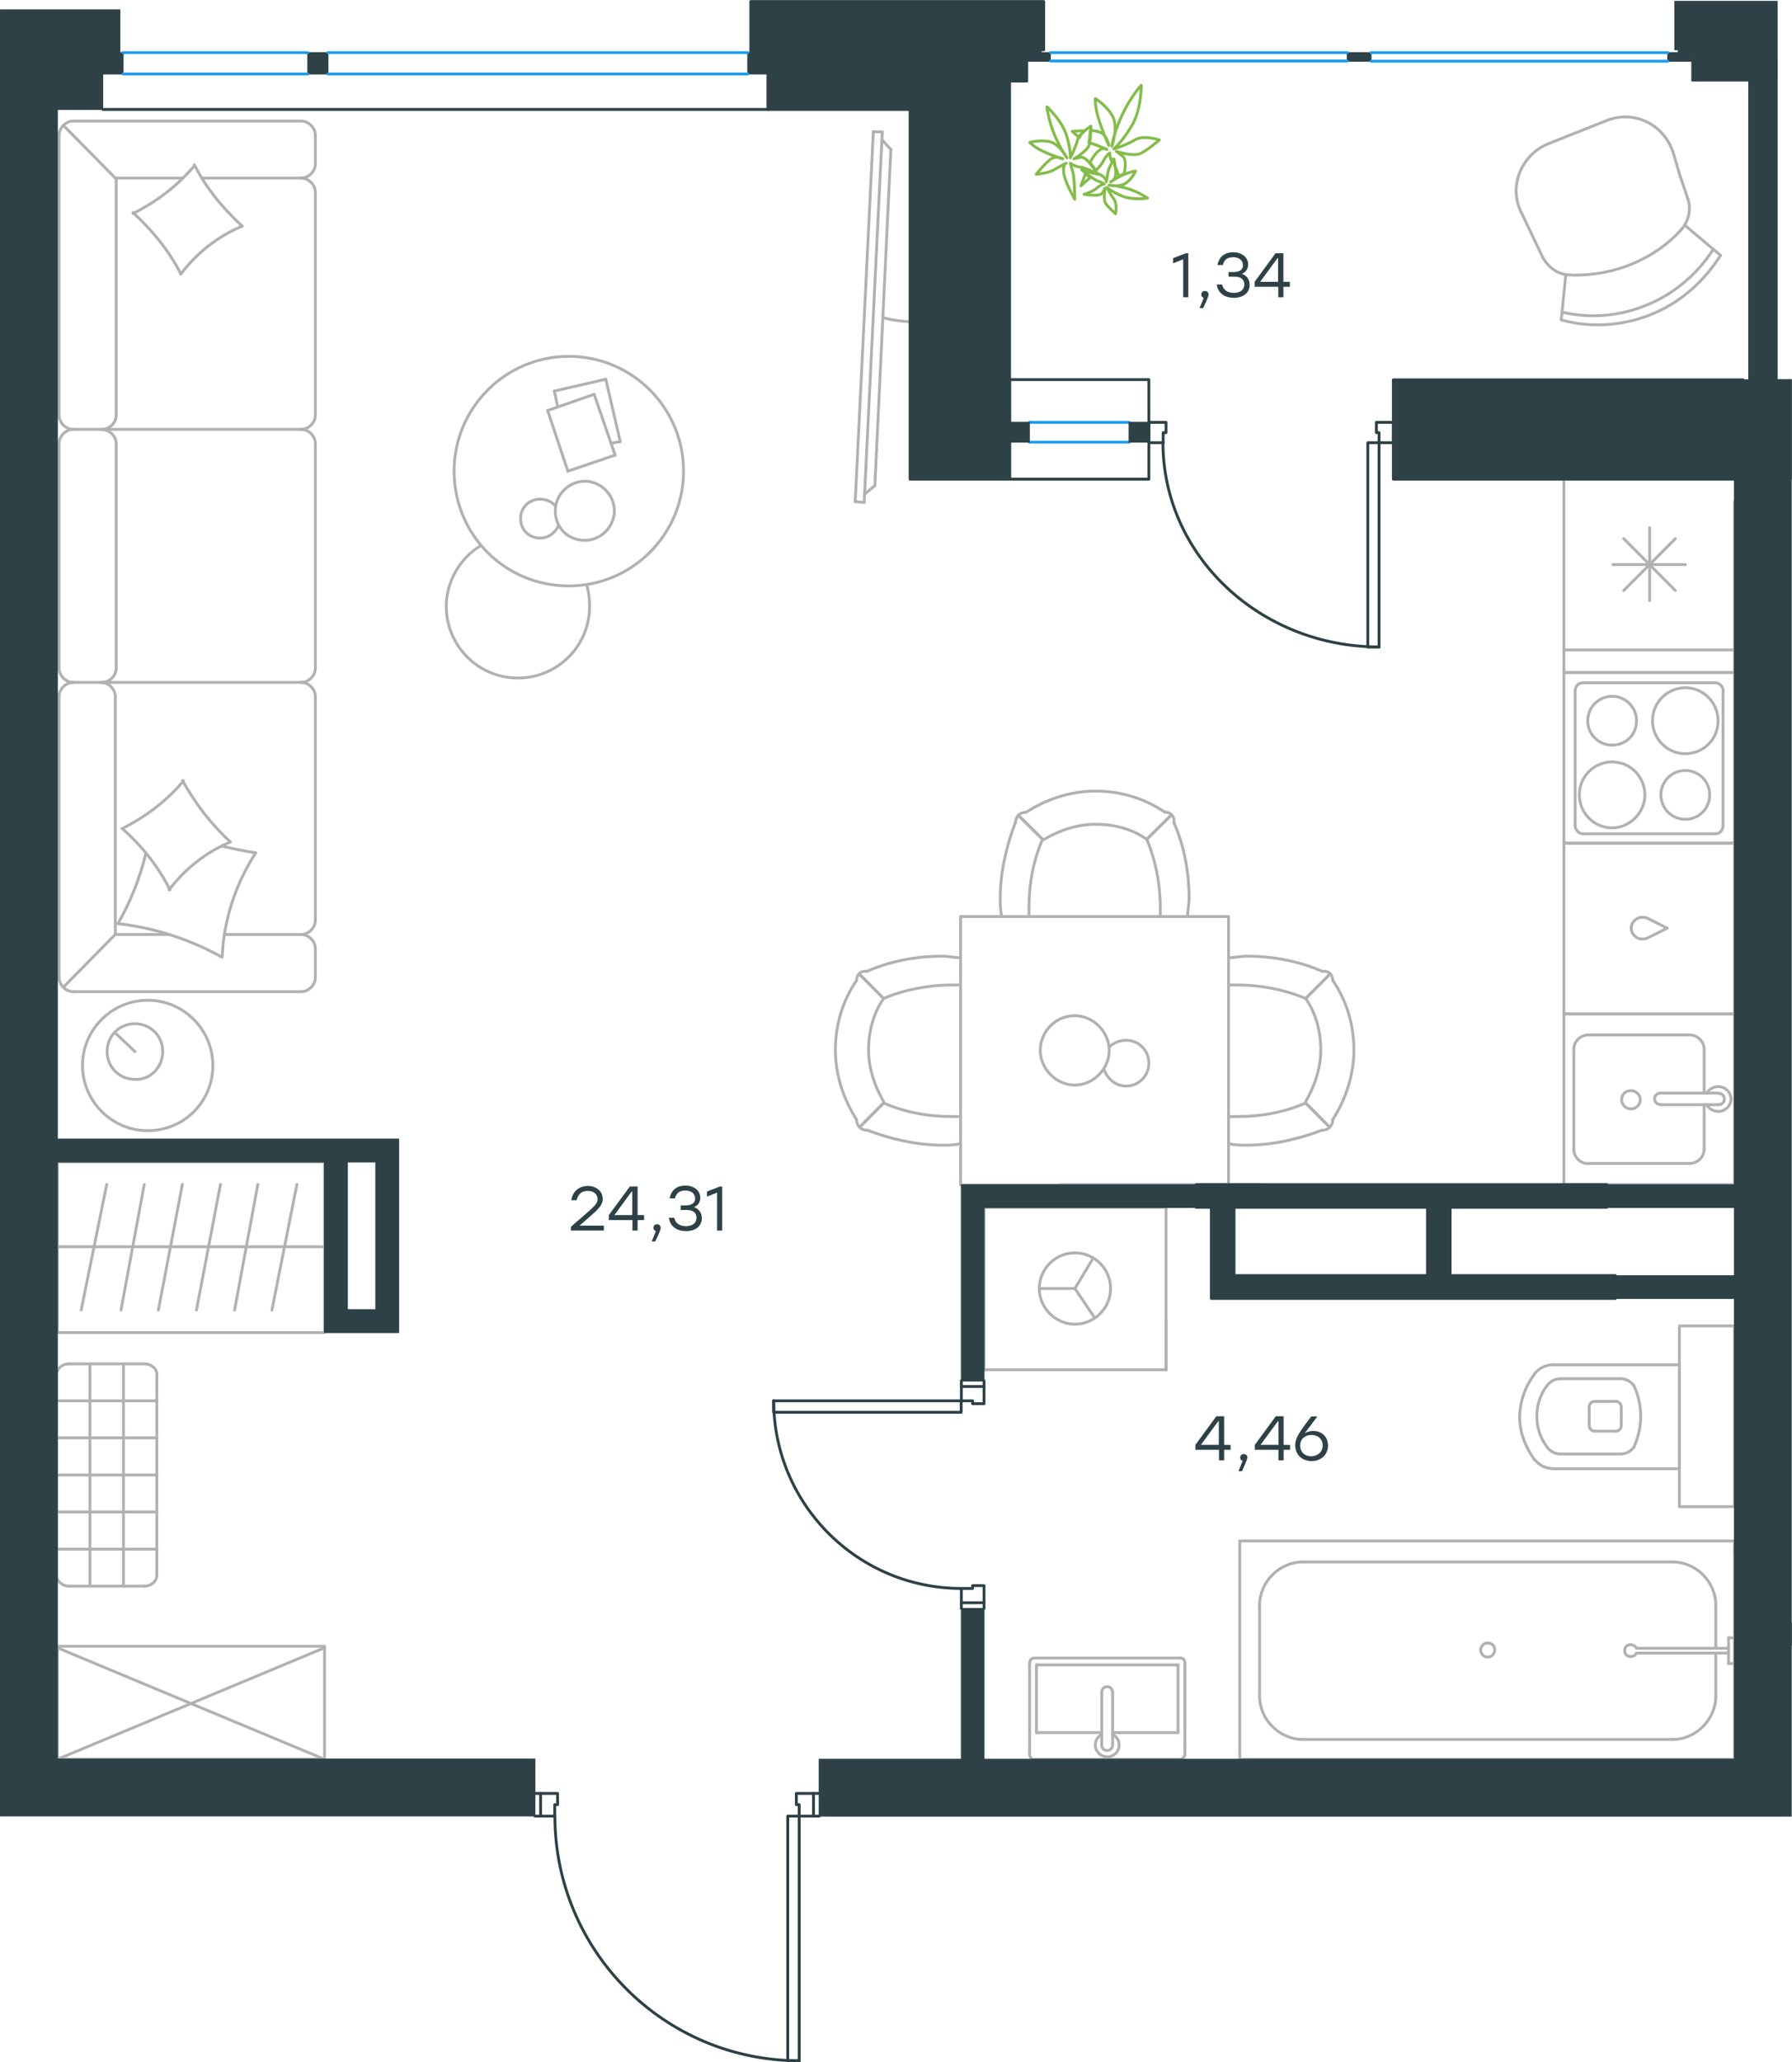
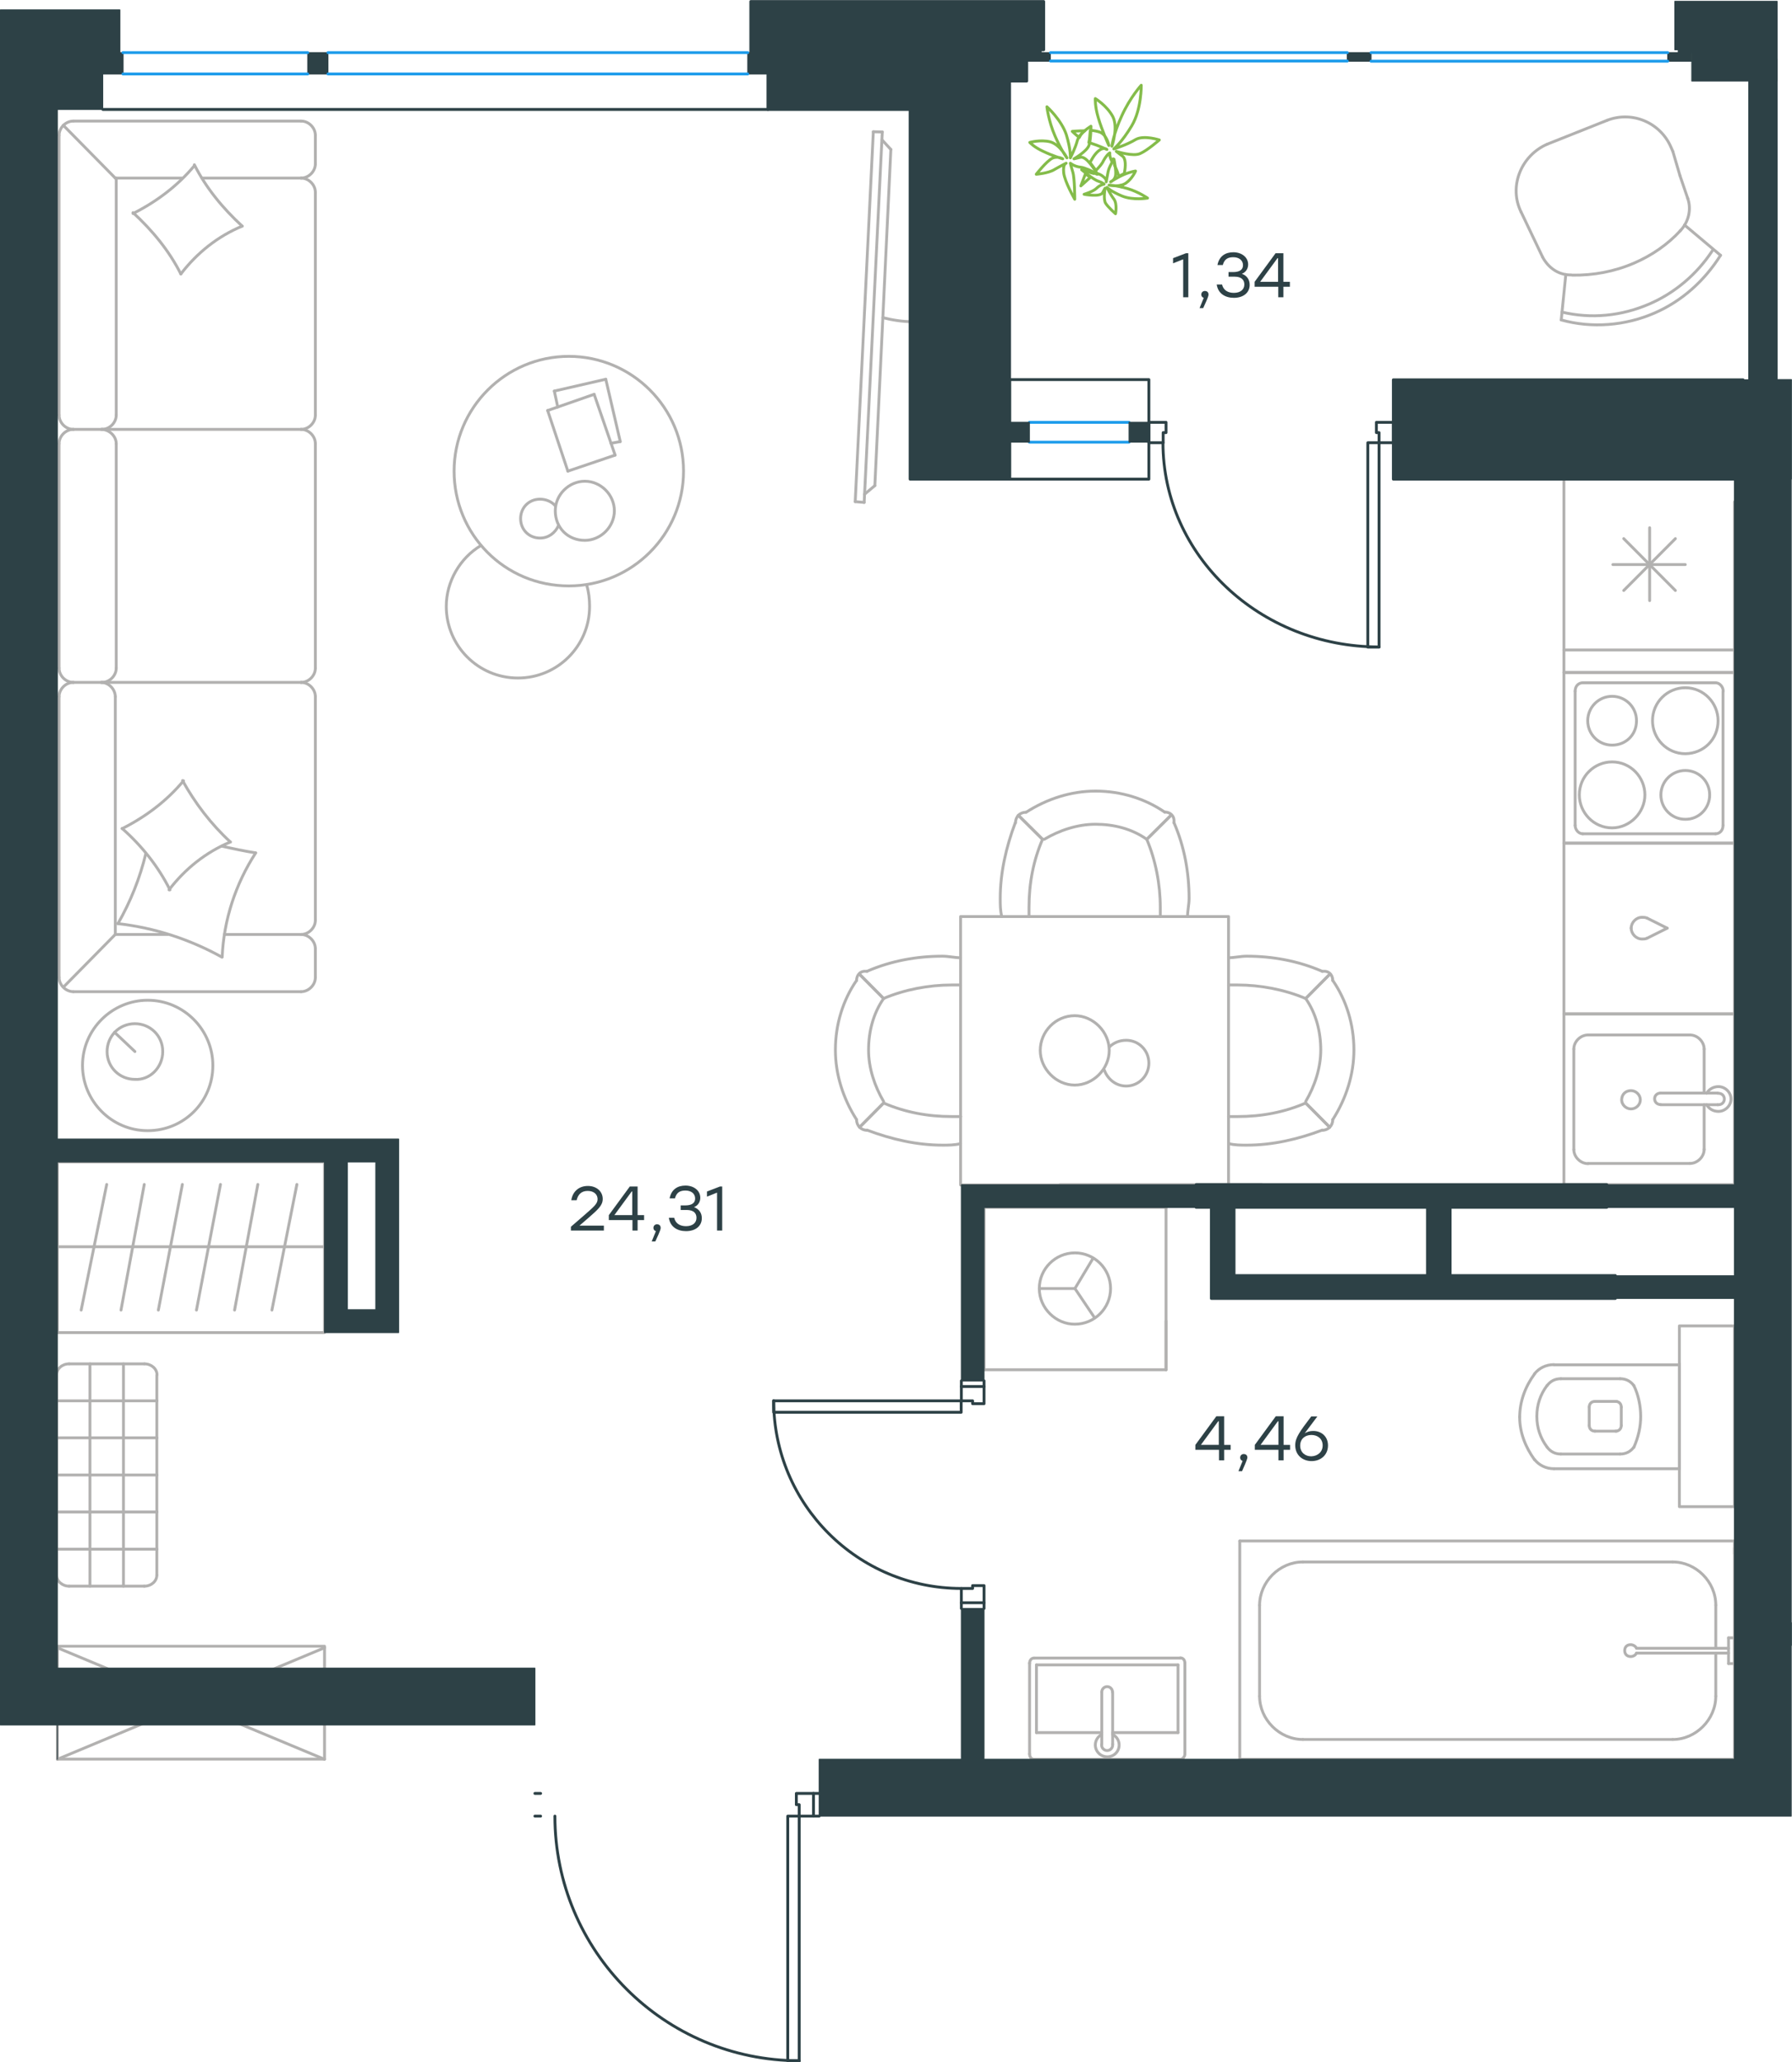
<svg xmlns="http://www.w3.org/2000/svg" version="1.1" id="Слой_1" x="0px" y="0px" viewBox="0 0 940.4 1081.5" style="enable-background:new 0 0 940.4 1081.5;" xml:space="preserve">
  <style type="text/css">
	.st0{fill:none;stroke:#B2B1B0;stroke-width:1.5;stroke-linecap:round;stroke-linejoin:round;stroke-miterlimit:22.926;}
	.st1{fill:none;stroke:#2D4146;stroke-width:1.5;stroke-linecap:round;stroke-linejoin:round;stroke-miterlimit:22.926;}
	
		.st2{fill-rule:evenodd;clip-rule:evenodd;fill:#2D4146;stroke:#2D4146;stroke-width:0.5;stroke-linecap:round;stroke-linejoin:round;stroke-miterlimit:10;}
	.st3{fill:none;stroke:#1D9CEB;stroke-width:1.5;stroke-linecap:round;stroke-linejoin:round;stroke-miterlimit:22.926;}
	.st4{fill:#2D4146;stroke:#2D4146;stroke-width:0.5;stroke-linecap:round;stroke-linejoin:round;stroke-miterlimit:10;}
	.st5{fill:none;stroke:#2D4146;stroke-width:1.5;stroke-linecap:round;stroke-linejoin:round;stroke-miterlimit:10;}
	.st6{fill:#2D4146;}
	.st7{fill:none;stroke:#84BC4A;stroke-width:1.5;stroke-linecap:round;stroke-linejoin:round;stroke-miterlimit:22.926;}
</style>
  <g>
    <rect x="30.1" y="863.4" class="st0" width="140.2" height="59.2" />
    <line class="st0" x1="30.1" y1="922.7" x2="170.3" y2="864.2" />
    <line class="st0" x1="30.1" y1="864.2" x2="170.3" y2="922.7" />
  </g>
  <g>
    <line class="st0" x1="75.8" y1="831.9" x2="36.3" y2="831.9" />
    <line class="st0" x1="29.7" y1="826.1" x2="29.7" y2="721.1" />
    <line class="st0" x1="36.3" y1="715.3" x2="75.8" y2="715.3" />
    <line class="st0" x1="82.3" y1="721.1" x2="82.3" y2="826.1" />
    <line class="st0" x1="29.7" y1="734.7" x2="82.4" y2="734.7" />
    <line class="st0" x1="64.8" y1="715.3" x2="64.8" y2="831.9" />
    <line class="st0" x1="47.2" y1="715.3" x2="47.2" y2="831.9" />
    <line class="st0" x1="29.7" y1="812.5" x2="82.4" y2="812.5" />
    <line class="st0" x1="29.7" y1="793" x2="82.4" y2="793" />
    <line class="st0" x1="29.7" y1="773.6" x2="82.4" y2="773.6" />
    <line class="st0" x1="29.7" y1="754.1" x2="82.4" y2="754.1" />
    <path class="st0" d="M36.3,831.9c-3.6,0-6.6-2.6-6.6-5.8" />
    <path class="st0" d="M75.8,715.3c3.6,0,6.6,2.6,6.6,5.8" />
    <path class="st0" d="M29.7,721.1c0-3.2,2.9-5.8,6.6-5.8" />
    <path class="st0" d="M82.3,826.1c0,3.2-2.9,5.8-6.6,5.8" />
  </g>
  <g>
    <rect x="504.1" y="480.7" class="st0" width="140.6" height="140.8" />
    <path class="st0" d="M685.2,523.7c5.5,7.9,7.9,17.5,7.9,27c0,9.5-3.2,19-7.9,27" />
    <path class="st0" d="M644.7,502.3c3.2,0,6.3-0.8,9.5-0.8c13.5,0,26.9,2.4,39.6,7.9" />
    <path class="st0" d="M693.9,592.7c-12.7,4.8-26.1,7.9-39.6,7.9c-3.2,0-6.3,0-9.5-0.8" />
    <path class="st0" d="M644.7,516.6c1.6,0,3.2,0,4.8,0c11.9,0,24.6,2.4,35.7,7.1" />
    <path class="st0" d="M685.2,578.5c-11.1,4.8-23,7.1-35.7,7.1c-1.6,0-3.2,0-4.8,0" />
    <path class="st0" d="M699.4,514.2c7.1,10.3,11.1,23,11.1,36.5c0,12.7-4,25.4-11.1,36.5" />
    <line class="st0" x1="685.2" y1="523.7" x2="697.8" y2="511" />
    <line class="st0" x1="685.2" y1="578.5" x2="697.8" y2="591.2" />
    <line class="st0" x1="685.2" y1="523.7" x2="697.8" y2="511" />
    <line class="st0" x1="685.2" y1="578.5" x2="697.8" y2="591.2" />
    <path class="st0" d="M699.4,587.2c0,3.2-2.4,5.6-5.5,5.6" />
    <path class="st0" d="M693.9,509.5c3.2-0.6,5.5,1.6,5.5,4.8" />
    <path class="st0" d="M463.7,523.7c-5.5,7.9-7.9,17.5-7.9,27c0,9.5,3.2,19,7.9,27" />
    <path class="st0" d="M504.1,502.3c-3.2,0-6.3-0.8-9.5-0.8c-13.5,0-26.9,2.4-39.6,7.9" />
    <path class="st0" d="M455,592.7c12.7,4.8,26.1,7.9,39.6,7.9c3.2,0,6.3,0,9.5-0.8" />
    <path class="st0" d="M504.1,516.6c-1.6,0-3.2,0-4.8,0c-11.9,0-24.6,2.4-35.7,7.1" />
    <path class="st0" d="M463.7,578.5c11.1,4.8,23,7.1,35.7,7.1c1.6,0,3.2,0,4.8,0" />
    <path class="st0" d="M449.5,514.2c-7.1,10.3-11.1,23-11.1,36.5c0,12.7,4,25.4,11.1,36.5" />
    <line class="st0" x1="463.7" y1="523.7" x2="451.1" y2="511" />
    <line class="st0" x1="463.7" y1="578.5" x2="451.1" y2="591.2" />
    <line class="st0" x1="463.7" y1="523.7" x2="451.1" y2="511" />
    <line class="st0" x1="463.7" y1="578.5" x2="451.1" y2="591.2" />
    <path class="st0" d="M449.5,587.2c0,3.2,2.4,5.6,5.5,5.6" />
    <path class="st0" d="M455,509.5c-3.2-0.6-5.5,1.6-5.5,4.8" />
    <path class="st0" d="M601.8,440.2c-7.9-5.6-17.4-7.9-26.9-7.9c-9.5,0-19,3.2-26.9,7.9" />
    <path class="st0" d="M623.2,480.7c0-3.2,0.8-6.3,0.8-9.5c0-13.5-2.4-27-7.9-39.7" />
    <path class="st0" d="M532.8,431.5c-4.8,12.7-7.9,26.2-7.9,39.7c0,3.2,0,6.3,0.8,9.5" />
    <path class="st0" d="M608.9,480.7c0-1.6,0-3.2,0-4.8c0-11.9-2.4-24.6-7.1-35.7" />
    <path class="st0" d="M547.1,440.2c-4.8,11.1-7.1,23-7.1,35.7c0,1.6,0,3.2,0,4.8" />
    <path class="st0" d="M611.3,426c-10.3-7.1-23-11.1-36.4-11.1c-12.7,0-25.4,4-36.4,11.1" />
    <line class="st0" x1="601.8" y1="440.2" x2="614.5" y2="427.6" />
    <line class="st0" x1="547.1" y1="440.2" x2="534.4" y2="427.6" />
    <line class="st0" x1="601.8" y1="440.2" x2="614.5" y2="427.6" />
    <line class="st0" x1="547.1" y1="440.2" x2="534.4" y2="427.6" />
    <path class="st0" d="M538.4,426c-3.2,0-5.5,2.4-5.5,5.6" />
    <path class="st0" d="M616,431.5c0.6-3.2-1.6-5.6-4.8-5.6" />
    <path class="st0" d="M545.9,550.9c0,9.7,8.4,18.2,18.1,18.2c9.7,0,18.1-8.4,18.1-18.2c0-9.7-8.4-18.2-18.1-18.2   C553.9,532.7,545.9,541.1,545.9,550.9z" />
    <path class="st0" d="M582.2,549.1c2.2-2.2,5.3-3.5,8.8-3.5c6.6,0,11.9,5.3,11.9,12c0,6.6-5.3,12-11.9,12c-5.3,0-9.7-3.5-11.5-8.4" />
  </g>
  <g>
    <path class="st0" d="M463.3,166.6c5.1,1.3,10.3,2.1,15.3,2.1" />
    <line class="st0" x1="453.5" y1="263.5" x2="463" y2="69.2" />
    <line class="st0" x1="458.3" y1="69.1" x2="448.8" y2="263.1" />
    <line class="st0" x1="448.8" y1="263.1" x2="453.5" y2="263.5" />
    <line class="st0" x1="467.5" y1="78.4" x2="459.1" y2="254.7" />
    <line class="st0" x1="462.9" y1="73.4" x2="467.5" y2="78.4" />
    <line class="st0" x1="459.1" y1="254.7" x2="453.6" y2="259.3" />
    <line class="st0" x1="458.3" y1="69.1" x2="463" y2="69.2" />
  </g>
  <g>
    <line class="st0" x1="38.5" y1="520.1" x2="158" y2="520.1" />
    <line class="st0" x1="165.5" y1="350.4" x2="165.5" y2="232.7" />
    <line class="st0" x1="165.5" y1="217.7" x2="165.5" y2="100.9" />
    <line class="st0" x1="31" y1="71" x2="31" y2="217.7" />
    <line class="st0" x1="165.5" y1="512.6" x2="165.5" y2="497.6" />
    <line class="st0" x1="158" y1="490.1" x2="117.7" y2="490.1" />
    <line class="st0" x1="60.5" y1="490.1" x2="60.5" y2="365.4" />
    <line class="st0" x1="60.5" y1="93.4" x2="95.4" y2="93.4" />
    <line class="st0" x1="165.5" y1="86" x2="165.5" y2="71" />
    <line class="st0" x1="158" y1="63.5" x2="38.5" y2="63.5" />
    <line class="st0" x1="33.5" y1="517.5" x2="60.5" y2="490.1" />
    <line class="st0" x1="60.5" y1="93.4" x2="33.2" y2="65.7" />
    <line class="st0" x1="53.5" y1="357.9" x2="38.5" y2="357.9" />
    <line class="st0" x1="158" y1="225.2" x2="53.5" y2="225.2" />
    <line class="st0" x1="158" y1="357.9" x2="53.5" y2="357.9" />
    <line class="st0" x1="53.5" y1="225.2" x2="38.5" y2="225.2" />
    <line class="st0" x1="165.5" y1="482.6" x2="165.5" y2="365.4" />
    <line class="st0" x1="31" y1="365.4" x2="31" y2="512.6" />
    <line class="st0" x1="61" y1="350.4" x2="61" y2="232.7" />
    <line class="st0" x1="31" y1="232.7" x2="31" y2="350.4" />
    <line class="st0" x1="61" y1="217.7" x2="61" y2="93.4" />
    <line class="st0" x1="106" y1="93.4" x2="158" y2="93.4" />
    <line class="st0" x1="87.9" y1="490.1" x2="60.5" y2="490.1" />
    <path class="st0" d="M31,512.6c0,4,3.5,7.5,7.5,7.5" />
    <path class="st0" d="M38.5,63.5c-4,0-7.5,3.5-7.5,7.5" />
    <path class="st0" d="M165.5,100.9c0-4-3.5-7.5-7.5-7.5" />
    <path class="st0" d="M158,520.1c4,0,7.5-3.5,7.5-7.5" />
    <path class="st0" d="M165.5,497.6c0-4-3.5-7.5-7.5-7.5" />
    <path class="st0" d="M158,490.1c4,0,7.5-3.5,7.5-7.5" />
    <path class="st0" d="M165.5,232.7c0-4-3.5-7.5-7.5-7.5" />
    <path class="st0" d="M158,357.9c4,0,7.5-3.5,7.5-7.5" />
    <path class="st0" d="M165.5,365.4c0-4-3.5-7.5-7.5-7.5" />
    <path class="st0" d="M158,93.4c4,0,7.5-3.5,7.5-7.5" />
    <path class="st0" d="M165.5,71c0-4-3.5-7.5-7.5-7.5" />
    <path class="st0" d="M60.5,365.4c0-4-3.5-7.5-7.5-7.5" />
    <path class="st0" d="M38.5,357.9c-4,0-7.5,3.5-7.5,7.5" />
    <path class="st0" d="M53.5,357.9c4,0,7.5-3.5,7.5-7.5" />
    <path class="st0" d="M31,350.4c0,4,3.5,7.5,7.5,7.5" />
    <path class="st0" d="M61,232.7c0-4-3.7-7.5-7.9-7.5" />
    <path class="st0" d="M38.5,225.2c-4,0-7.5,3.5-7.5,7.5" />
    <path class="st0" d="M53.5,225.2c4,0,7.5-3.5,7.5-7.5" />
    <path class="st0" d="M31,217.7c0,4,3.5,7.5,7.5,7.5" />
    <path class="st0" d="M102,86.4c6.2,12.3,15,22.9,25.1,32.2" />
    <path class="st0" d="M127.1,118.6c-12.8,5.3-23.8,14.1-32.2,25.1" />
    <path class="st0" d="M94.9,143.7c-6.2-12.3-15-22.9-25.1-32.2" />
    <path class="st0" d="M69.8,112c12.3-6.2,23.4-14.5,32.2-25.1" />
    <path class="st0" d="M95.8,409.4c6.6,11.9,15,22.9,25.1,32.2" />
    <path class="st0" d="M120.9,441.6c-12.8,5.3-23.8,14.1-32.2,25.1" />
    <path class="st0" d="M89.2,466.7c-6.2-12.3-14.6-22.9-25.1-32.2" />
    <path class="st0" d="M64.1,434.6c12.3-6.2,23.4-14.5,32.2-25.1" />
    <path class="st0" d="M116.5,443.8c5.7,1.3,11.9,2.6,17.6,3.5" />
    <path class="st0" d="M134.2,447.3c-10.6,16.3-16.8,35.3-17.6,54.6" />
    <path class="st0" d="M116.5,502c-16.8-9.3-35.3-15.4-54.7-17.6" />
    <path class="st0" d="M61.9,484.4c6.6-11.5,11.5-23.8,14.6-36.6" />
    <path class="st0" d="M158,225.2c4,0,7.5-3.5,7.5-7.5" />
  </g>
  <g>
    <line class="st0" x1="70.8" y1="551.5" x2="60.1" y2="541.4" />
    <path class="st0" d="M85.4,551.5c0-8.4-6.7-14.6-14.6-14.6c-8.4,0-14.6,6.7-14.6,14.6c0,8.4,6.7,14.6,14.6,14.6   C78.6,566.6,85.4,559.9,85.4,551.5z" />
    <path class="st0" d="M111.7,558.8c0-18.5-15.1-34.2-34.2-34.2c-18.5,0-34.2,15.1-34.2,34.2c0,18.5,15.1,34.2,34.2,34.2   C96.6,593,111.7,577.8,111.7,558.8z" />
  </g>
  <g>
    <g>
      <line class="st0" x1="812" y1="75.6" x2="843.4" y2="63.1" />
      <line class="st0" x1="881.6" y1="92.1" x2="885.7" y2="104.1" />
      <line class="st0" x1="877.9" y1="79.5" x2="881.6" y2="92.1" />
      <line class="st0" x1="798.2" y1="111.1" x2="809.5" y2="134.8" />
      <line class="st0" x1="819.3" y1="167.8" x2="821.7" y2="144" />
      <line class="st0" x1="902.9" y1="133.9" x2="884" y2="118" />
      <path class="st0" d="M812,75.6L812,75.6c-13.4,5.8-19.9,21.2-14.4,34.2c0.2,0.5,0.4,0.9,0.6,1.4" />
      <path class="st0" d="M819.7,163.7c15.4,3.6,31.1,2.1,45.9-4.3c13.4-5.8,25-15.7,33-27.9" />
      <path class="st0" d="M825.1,144.3c11,0.2,22.2-1.9,32.4-6.3c9.3-4,17.7-9.8,24.4-17.1" />
      <path class="st0" d="M819.3,167.8c16.2,4.5,33.7,3,48.9-3.6c14.3-6.2,26.2-16.8,34.7-30.3" />
      <path class="st0" d="M877.9,79.5c-0.4-0.9-0.6-1.4-1-2.3c-5.6-12.9-20.3-19.2-33.5-14.1" />
      <path class="st0" d="M881.6,121.2c4.6-4.7,6.1-11.4,4.1-17.1" />
      <path class="st0" d="M809.5,134.8c3.1,5.8,8.5,9.5,15,9.4" />
    </g>
  </g>
  <rect x="413.4" y="952.5" class="st1" width="6" height="128.3" />
  <polygon class="st1" points="426.9,952.5 419.4,952.5 419.4,946.5 417.9,946.5 417.9,940.6 426.9,940.6 " />
-   <polygon class="st1" points="292.6,940.6 292.6,946.5 291.1,946.5 291.1,952.5 283.7,952.5 283.7,940.6 " />
  <line class="st1" x1="426.9" y1="952.5" x2="429.9" y2="952.5" />
  <line class="st1" x1="426.9" y1="940.6" x2="429.9" y2="940.6" />
  <line class="st1" x1="283.7" y1="940.6" x2="280.7" y2="940.6" />
  <line class="st1" x1="283.7" y1="952.5" x2="280.7" y2="952.5" />
  <path class="st1" d="M291.2,952.5c0,70.8,57.4,128.3,128.3,128.3" />
  <rect x="406" y="734.7" class="st1" width="98.4" height="6" />
  <polygon class="st1" points="516.4,727.2 504.5,727.2 504.5,734.7 510.4,734.7 510.4,736.2 516.4,736.2 " />
  <polygon class="st1" points="516.4,840.6 516.4,831.6 510.4,831.6 510.4,833.1 504.5,833.1 504.5,840.6 " />
  <line class="st1" x1="504.5" y1="727.2" x2="504.5" y2="724.2" />
  <line class="st1" x1="516.4" y1="727.2" x2="516.4" y2="724.2" />
  <line class="st1" x1="516.4" y1="840.6" x2="516.4" y2="843.6" />
  <line class="st1" x1="504.5" y1="840.6" x2="504.5" y2="843.6" />
  <path class="st1" d="M406,734.6c0,54.4,44.1,98.5,98.5,98.5" />
  <rect x="392.4" y="27.6" class="st2" width="10.6" height="11.2" />
  <rect x="54" y="27.6" class="st2" width="10.6" height="11.2" />
  <rect x="161.5" y="27.6" class="st2" width="10.6" height="11.2" />
  <line class="st3" x1="392.4" y1="27.6" x2="172.1" y2="27.6" />
  <line class="st3" x1="161.5" y1="27.6" x2="64.5" y2="27.6" />
  <line class="st3" x1="392.4" y1="38.8" x2="172.1" y2="38.8" />
  <line class="st3" x1="161.5" y1="38.8" x2="64.5" y2="38.8" />
  <line class="st1" x1="403" y1="57.4" x2="54" y2="57.4" />
  <rect x="529.8" y="199.1" class="st1" width="73.1" height="52.2" />
  <line class="st3" x1="540.2" y1="231.9" x2="592.5" y2="231.9" />
  <line class="st3" x1="540.2" y1="221.5" x2="592.5" y2="221.5" />
  <rect x="529.8" y="221.5" class="st2" width="10.4" height="10.4" />
  <rect x="592.5" y="221.5" class="st2" width="10.4" height="10.4" />
  <rect x="717.8" y="232.2" class="st1" width="5.9" height="107.2" />
  <polygon class="st1" points="731.2,221.5 731.2,232.2 723.7,232.2 723.7,226.9 722.3,226.9 722.3,221.5 " />
  <polygon class="st1" points="602.9,221.5 611.9,221.5 611.9,226.9 610.4,226.9 610.4,232.2 602.9,232.2 " />
  <path class="st1" d="M723.7,339.3c-62.6,0-113.4-48-113.4-107.1" />
  <rect x="875.2" y="27.6" class="st2" width="12.5" height="4.5" />
  <rect x="538.7" y="27.6" class="st2" width="12.5" height="4.5" />
  <rect x="707" y="27.6" class="st2" width="12.5" height="4.5" />
  <line class="st3" x1="875.2" y1="32.1" x2="719.5" y2="32.1" />
  <line class="st3" x1="875.2" y1="27.6" x2="719.5" y2="27.6" />
  <line class="st3" x1="707" y1="32" x2="551.3" y2="32" />
  <line class="st3" x1="707" y1="27.6" x2="551.3" y2="27.6" />
  <rect x="820.7" y="531.8" class="st0" width="89.5" height="89.5" />
  <line class="st0" x1="871.4" y1="573.3" x2="901.4" y2="573.3" />
  <line class="st0" x1="894.3" y1="579.4" x2="894.3" y2="602.9" />
  <line class="st0" x1="825.9" y1="602.9" x2="825.9" y2="550.2" />
  <line class="st0" x1="894.3" y1="550.2" x2="894.3" y2="573.3" />
  <line class="st0" x1="833.4" y1="542.8" x2="886.8" y2="542.8" />
  <line class="st0" x1="901.4" y1="579.4" x2="871.4" y2="579.4" />
  <line class="st0" x1="886.8" y1="610.2" x2="833.4" y2="610.2" />
  <path class="st0" d="M871.4,573.3L871.4,573.3c-1.8,0-3.1,1.3-3.1,3c0,1.7,1.3,3,3.1,3" />
  <path class="st0" d="M886.8,610.2c4,0,7.5-3.5,7.5-7.4" />
  <path class="st0" d="M895.6,579.4c1.3,2.2,3.5,3.5,6.2,3.5c3.5,0,6.6-3,6.6-6.5c0-3.5-3.1-6.5-6.6-6.5c-2.6,0-4.9,1.3-6.2,3.5" />
  <path class="st0" d="M833.4,542.8c-4,0-7.5,3.5-7.5,7.4" />
  <path class="st0" d="M894.3,550.2c0-3.9-3.5-7.4-7.5-7.4" />
  <path class="st0" d="M825.9,602.9c0,3.9,3.5,7.4,7.5,7.4" />
  <path class="st0" d="M901.4,579.4h0.4c1.8,0,3.1-1.3,3.1-3c0-1.7-1.3-3-3.1-3h-0.4" />
  <path class="st0" d="M855.9,572c2.6,0,4.9,2.2,4.9,4.8c0,2.6-2.2,4.8-4.9,4.8c-2.6,0-4.9-2.2-4.9-4.8  C851.1,573.7,853.3,572,855.9,572z" />
  <path class="st0" d="M858.8,378c0-7.1-5.7-12.8-12.8-12.8c-7.1,0-12.8,5.8-12.8,12.8c0,7.1,5.7,12.8,12.8,12.8  C853.1,390.8,858.8,385.5,858.8,378z" />
  <path class="st0" d="M863.2,416.9c0-9.3-7.5-17.3-17.2-17.3c-9.3,0-17.2,7.5-17.2,17.3c0,9.3,7.5,17.3,17.2,17.3  C855.3,434.2,863.2,426.2,863.2,416.9z" />
  <path class="st0" d="M897.2,416.9c0-7.1-5.7-12.8-12.8-12.8c-7.1,0-12.8,5.8-12.8,12.8c0,7.1,5.7,12.8,12.8,12.8  C891.5,429.8,897.2,424,897.2,416.9z" />
  <path class="st0" d="M901.6,378c0-9.3-7.5-17.3-17.2-17.3c-9.3,0-17.2,7.5-17.2,17.3c0,9.3,7.5,17.3,17.2,17.3  C894.1,395.2,901.6,387.7,901.6,378z" />
  <line class="st0" x1="826.6" y1="432.9" x2="826.6" y2="362.5" />
  <line class="st0" x1="900.3" y1="437.3" x2="830.6" y2="437.3" />
  <line class="st0" x1="904.2" y1="362.5" x2="904.2" y2="432.9" />
  <line class="st0" x1="830.6" y1="358.1" x2="900.3" y2="358.1" />
  <path class="st0" d="M904.2,432.9L904.2,432.9c0,2.7-1.8,4.4-4,4.4" />
  <path class="st0" d="M826.6,362.5L826.6,362.5c0-2.7,1.8-4.4,4-4.4" />
  <path class="st0" d="M830.6,437.3L830.6,437.3c-2.2,0-4-2.2-4-4.4" />
  <path class="st0" d="M900.3,358.1L900.3,358.1c2.2,0,4,2.2,4,4.4" />
  <rect x="820.7" y="352.7" class="st0" width="89.5" height="89.5" />
  <line class="st0" x1="910.2" y1="352.7" x2="910.2" y2="263.2" />
  <g>
    <line class="st0" x1="865.7" y1="315" x2="865.7" y2="276.8" />
    <line class="st0" x1="852.1" y1="282.5" x2="879.2" y2="309.7" />
    <line class="st0" x1="852.1" y1="309.7" x2="879.2" y2="282.5" />
    <line class="st0" x1="846.4" y1="296.1" x2="884.4" y2="296.1" />
-     <line class="st0" x1="910.2" y1="251.3" x2="820.7" y2="251.3" />
    <line class="st0" x1="820.7" y1="340.9" x2="820.7" y2="251.3" />
  </g>
  <line class="st0" x1="910.2" y1="352.7" x2="820.7" y2="352.7" />
  <rect x="820.7" y="442.2" class="st0" width="89.5" height="89.5" />
  <line class="st0" x1="874.9" y1="486.8" x2="864.3" y2="492.1" />
  <line class="st0" x1="864.3" y1="481.5" x2="874.9" y2="486.8" />
  <path class="st0" d="M864.3,481.5c-0.9-0.4-1.8-0.4-2.6-0.4c-3.1,0-5.7,2.7-5.7,5.8" />
  <path class="st0" d="M864.3,492.1c-0.9,0.4-1.8,0.4-2.6,0.4c-3.1,0-5.7-2.7-5.7-5.8" />
  <line class="st0" x1="900.4" y1="863.6" x2="900.4" y2="841.9" />
  <line class="st0" x1="900.4" y1="889.6" x2="900.4" y2="867" />
  <line class="st0" x1="877.8" y1="819.2" x2="683.7" y2="819.2" />
  <line class="st0" x1="661" y1="841.9" x2="661" y2="889.6" />
  <line class="st0" x1="650.6" y1="922.7" x2="910.2" y2="922.7" />
  <line class="st0" x1="650.6" y1="808.2" x2="650.6" y2="922.7" />
  <line class="st0" x1="683.7" y1="912.3" x2="877.8" y2="912.3" />
  <line class="st0" x1="910.2" y1="808.2" x2="650.6" y2="808.2" />
  <line class="st0" x1="910.2" y1="922.7" x2="910.2" y2="808.2" />
  <path class="st0" d="M661,841.9c0-12.2,10.4-22.7,22.7-22.7" />
  <path class="st0" d="M900.4,889.6c0,12.2-10.4,22.7-22.6,22.7" />
  <path class="st0" d="M683.7,912.3c-12.2,0-22.7-10.4-22.7-22.7" />
  <path class="st0" d="M877.8,819.2c12.2,0,22.6,10.4,22.6,22.6" />
  <line class="st0" x1="910.2" y1="814.9" x2="910.2" y2="811.9" />
  <line class="st0" x1="907.1" y1="864.5" x2="858.8" y2="864.5" />
  <line class="st0" x1="858.8" y1="867" x2="907.1" y2="867" />
  <line class="st0" x1="910.2" y1="872.5" x2="910.2" y2="859" />
  <line class="st0" x1="910.2" y1="859" x2="907.1" y2="859" />
  <line class="st0" x1="907.1" y1="859" x2="907.1" y2="872.5" />
  <line class="st0" x1="907.1" y1="872.5" x2="910.2" y2="872.5" />
  <path class="st0" d="M858.8,867c-0.6,1.2-1.8,1.8-3.1,1.8c-1.8,0-3.1-1.2-3.1-3.1s1.2-3.1,3.1-3.1c1.2,0,2.4,0.6,3.1,1.8" />
-   <path class="st0" d="M784.4,865.4c0,2-1.7,3.7-3.7,3.7c-2,0-3.7-1.7-3.7-3.7c0-2,1.7-3.7,3.7-3.7  C783.1,861.7,784.4,863.4,784.4,865.4z" />
  <line class="st0" x1="618.2" y1="873.2" x2="618.2" y2="908.7" />
  <line class="st0" x1="618.2" y1="908.7" x2="583.9" y2="908.7" />
  <line class="st0" x1="578.2" y1="908.7" x2="543.9" y2="908.7" />
  <line class="st0" x1="543.9" y1="873.2" x2="618.2" y2="873.2" />
  <line class="st0" x1="543.9" y1="908.7" x2="543.9" y2="873.2" />
  <line class="st0" x1="542.7" y1="922.7" x2="619.4" y2="922.7" />
  <line class="st0" x1="540.3" y1="872.3" x2="540.3" y2="919.9" />
  <line class="st0" x1="619.4" y1="869.6" x2="542.7" y2="869.6" />
  <line class="st0" x1="621.8" y1="919.9" x2="621.8" y2="872.3" />
  <path class="st0" d="M621.8,872.3c0-1.7-1-2.8-2.4-2.8" />
  <path class="st0" d="M542.7,869.6c-1.4,0-2.4,1.1-2.4,2.8" />
  <path class="st0" d="M540.3,919.9c0,1.7,1,2.8,2.4,2.8" />
  <path class="st0" d="M619.4,922.7c1,0,2.4-1.1,2.4-2.8" />
  <line class="st0" x1="578.2" y1="887.4" x2="578.2" y2="914.8" />
  <line class="st0" x1="583.9" y1="914.8" x2="583.9" y2="887.4" />
  <path class="st0" d="M578.2,887.4L578.2,887.4c0-1.6,1.3-2.8,2.8-2.8c1.6,0,2.8,1.3,2.8,2.8v0" />
  <path class="st0" d="M583.9,909.7c2.1,1,3.4,3.2,3.4,5.5c0,3.5-2.8,6.2-6.2,6.2c-3.5,0-6.3-2.8-6.3-6.2c0-2.3,1.3-4.5,3.4-5.5" />
  <path class="st0" d="M583.9,914.8c0,0.1,0,0.3,0,0.4c0,1.6-1.3,2.9-2.9,2.9c-1.6,0-2.9-1.3-2.9-2.9c0-0.1,0-0.3,0-0.4" />
  <line class="st0" x1="815.5" y1="715.8" x2="881.3" y2="715.8" />
  <line class="st0" x1="881.3" y1="715.3" x2="881.3" y2="770.3" />
  <line class="st0" x1="850.2" y1="762.6" x2="819.1" y2="762.6" />
  <line class="st0" x1="819.1" y1="723.1" x2="850.2" y2="723.1" />
  <line class="st0" x1="848.4" y1="750.6" x2="837" y2="750.6" />
  <line class="st0" x1="837" y1="735" x2="848.4" y2="735" />
  <line class="st0" x1="850.8" y1="738" x2="850.8" y2="747.6" />
  <line class="st0" x1="881.3" y1="770.3" x2="815.5" y2="770.3" />
  <line class="st0" x1="834" y1="747.6" x2="834" y2="738" />
  <path class="st0" d="M805.3,765.6c-4.8-6.6-7.8-14.4-7.8-22.1c0,0,0,0,0-0.6" />
  <path class="st0" d="M850.8,747.6c0,1.8-1.2,3-3,3" />
  <path class="st0" d="M857.4,759c-1.8,2.4-4.2,3.6-7.2,3.6" />
  <path class="st0" d="M837,750.6c-1.8,0-3-1.2-3-3" />
  <path class="st0" d="M811.9,759c-3.6-4.8-5.4-10.2-5.4-16.2" />
  <path class="st0" d="M834,738c0-1.8,1.2-3,3-3" />
  <path class="st0" d="M847.8,735c1.8,0,3,1.2,3,3" />
  <path class="st0" d="M850.2,723.1c3,0,5.4,1.2,7.2,3.6" />
  <path class="st0" d="M857.4,726.7c2.4,4.8,3.6,10.8,3.6,16.2c0,5.4-1.2,10.8-3.6,16.2" />
  <path class="st0" d="M811.9,726.7c1.8-2.4,4.2-3.6,7.2-3.6" />
  <path class="st0" d="M797.5,743.3L797.5,743.3c0-8.4,3-16.2,7.8-22.7" />
  <path class="st0" d="M815.5,770.3c-4.2,0-7.8-1.8-10.2-4.8" />
  <path class="st0" d="M805.3,720.5c2.4-3,6-4.8,10.2-4.8" />
  <path class="st0" d="M806.5,742.8L806.5,742.8c0-6,1.8-11.4,5.4-16.2" />
  <path class="st0" d="M819.1,762.6c-3,0-5.4-1.2-7.2-3.6" />
  <rect x="881.3" y="695.4" class="st0" width="28.9" height="94.8" />
  <line class="st0" x1="611.9" y1="633.2" x2="516.4" y2="633.2" />
  <line class="st0" x1="611.9" y1="692.8" x2="611.9" y2="718.4" />
  <line class="st0" x1="516.4" y1="718.4" x2="516.4" y2="633.2" />
  <line class="st0" x1="611.9" y1="633.2" x2="611.9" y2="718.4" />
  <line class="st0" x1="564.1" y1="675.8" x2="574.4" y2="691.1" />
  <line class="st0" x1="564.1" y1="675.8" x2="545.4" y2="675.8" />
  <line class="st0" x1="564.1" y1="675.8" x2="573.7" y2="659.8" />
  <path class="st0" d="M545.4,675.8c0-10.3,8.4-18.7,18.7-18.7c10.3,0,18.7,8.4,18.7,18.7c0,10.3-8.4,18.7-18.7,18.7  C554.2,694.6,545.4,686.2,545.4,675.8z" />
  <line class="st0" x1="611.9" y1="718.4" x2="516.3" y2="718.4" />
  <g>
    <line class="st0" x1="142.7" y1="687.1" x2="155.8" y2="621.2" />
    <line class="st0" x1="123.1" y1="687.1" x2="135.3" y2="621.2" />
    <line class="st0" x1="103.1" y1="687.1" x2="115.7" y2="621.2" />
    <line class="st0" x1="63.5" y1="687.1" x2="75.7" y2="621.2" />
    <line class="st0" x1="42.6" y1="687.1" x2="56" y2="621.2" />
    <line class="st0" x1="30.1" y1="653.9" x2="170.3" y2="653.9" />
    <rect x="30.1" y="609.4" class="st0" width="140.2" height="89.5" />
    <line class="st0" x1="83.1" y1="687.1" x2="95.7" y2="621.2" />
  </g>
  <g>
    <line class="st0" x1="317.9" y1="198.9" x2="290.9" y2="205.1" />
    <line class="st0" x1="290.9" y1="205.1" x2="292.7" y2="213.5" />
    <line class="st0" x1="320.6" y1="232.5" x2="325.5" y2="231.6" />
    <line class="st0" x1="325.5" y1="231.6" x2="317.9" y2="198.9" />
    <line class="st0" x1="311.8" y1="206.8" x2="287.4" y2="215.3" />
    <line class="st0" x1="287.4" y1="215.3" x2="298" y2="247.1" />
    <line class="st0" x1="298" y1="247.1" x2="322.8" y2="238.7" />
    <line class="st0" x1="322.8" y1="238.7" x2="311.8" y2="206.8" />
    <path class="st0" d="M238.3,247.1c0-33.2,27-60.2,60.2-60.2c33.2,0,60.2,27,60.2,60.2c0,33.2-27,60.2-60.2,60.2   C264.8,307.3,238.3,280.3,238.3,247.1z" />
    <path class="st0" d="M291.4,267.9c0-8.4,7.1-15.5,15.5-15.5c8.4,0,15.5,7.1,15.5,15.5c0,8.4-7.1,15.5-15.5,15.5   C298,283.4,291.4,276.8,291.4,267.9z" />
    <path class="st0" d="M291.4,265.3c-1.8-2.2-4.9-3.5-8-3.5c-5.8,0-10.2,4.4-10.2,10.2c0,5.8,4.4,10.2,10.2,10.2c4.4,0,8-2.7,9.7-6.6   " />
    <path class="st0" d="M252.4,286.1c-11.1,6.6-18.2,19-18.2,31.9c0,20.8,16.8,37.6,37.6,37.6c20.8,0,37.6-16.8,37.6-37.6   c0-3.7-0.4-7.4-1.5-11.1" />
  </g>
  <line class="st0" x1="662.2" y1="621.3" x2="556.2" y2="621.3" />
  <polygon class="st4" points="914.7,221.5 914.7,199.2 796.4,199.2 731.2,199.2 731.2,221.5 731.2,251.3 796.4,251.3 910.2,251.3   910.2,221.5 " />
  <polygon class="st5" points="914.7,221.5 914.7,199.2 796.4,199.2 731.2,199.2 731.2,221.5 731.2,251.3 796.4,251.3 910.2,251.3   910.2,221.5 " />
  <polygon class="st4" points="403,57.4 477.6,57.4 477.6,251.3 507.4,251.3 529.8,251.3 529.8,221.5 529.8,42.5 538.8,42.5   538.8,27.6 545.9,27.6 545.9,26.1 547.7,26.1 547.7,0.8 545.9,0.8 394,0.8 394,27.6 403,27.6 " />
  <polygon class="st5" points="403,57.4 477.6,57.4 477.6,251.3 507.4,251.3 529.8,251.3 529.8,221.5 529.8,42.5 538.8,42.5   538.8,27.6 545.9,27.6 545.9,26.1 547.7,26.1 547.7,0.8 545.9,0.8 394,0.8 394,27.6 403,27.6 " />
  <polygon class="st2" points="647.6,625.4 635.7,625.4 635.7,681 647.1,681 647.6,681 847.7,681 847.7,669 647.6,669 " />
  <polygon class="st1" points="647.6,625.4 635.7,625.4 635.7,681 647.1,681 647.6,681 847.7,681 847.7,669 647.6,669 " />
  <rect x="749.1" y="625.8" class="st2" width="11.9" height="50.7" />
  <rect x="749.1" y="625.8" class="st1" width="11.9" height="50.7" />
  <rect x="627.7" y="621.3" class="st2" width="215.5" height="11.9" />
  <rect x="627.7" y="621.3" class="st1" width="215.5" height="11.9" />
  <g>
    <path class="st6" d="M316.9,645.4h-17.3v-2l6.7-5.8c5.6-4.9,7.3-6.3,7.3-8.7c0-2.5-2-4.3-5.2-4.3c-3.3,0-5.1,1.9-5.8,4.9h-2.8   c0.7-4.6,4-7.5,8.7-7.5c4.7,0,7.8,3,7.8,6.8c0,3.4-2.4,5.5-7.8,10.2l-4.4,3.8h12.8V645.4z" />
    <path class="st6" d="M338,639.9h-3.4v5.5h-2.7v-5.5h-12.4v-2.6l11-15h4.1v15h3.4V639.9z M331.8,637.3v-12.4h-0.3l-9.1,12.4   L331.8,637.3z" />
    <path class="st6" d="M343.9,651.1H342l2.2-5.4c-0.8-0.2-1.3-0.9-1.3-1.7c0-1.1,0.8-1.9,1.9-1.9c0.8,0,1.9,0.4,1.9,1.9   C346.7,644.6,346.6,645.3,343.9,651.1z" />
    <path class="st6" d="M368.3,638.9c0,4.2-3.4,6.8-8.3,6.8c-4.5,0-8.3-2.2-9-7h2.8c0.7,3.1,3.2,4.4,6.2,4.4c3.4,0,5.5-1.7,5.5-4.4   c0-2.3-1.4-4.1-5.1-4.1h-3.2v-2.4h2.4c3.5,0,5.2-1.3,5.2-3.6c0-2.6-2.1-4.2-5.1-4.2c-2.8,0-4.7,1-5.5,4.1h-2.8   c0.9-4.7,4.2-6.7,8.3-6.7c4.4,0,7.8,2.6,7.8,6.4c0,2.2-1.2,4.1-3.3,4.9C366.8,634.1,368.3,636.1,368.3,638.9z" />
    <path class="st6" d="M379,622.3v23.1h-2.7v-19.9l-5.3,2.1v-2.7l6.8-2.6H379z" />
  </g>
  <g>
    <path class="st6" d="M623.6,132.8v23.1h-2.7V136l-5.3,2.1v-2.7l6.8-2.6H623.6z" />
    <path class="st6" d="M631.4,161.6h-1.9l2.2-5.4c-0.8-0.2-1.3-0.9-1.3-1.7c0-1.1,0.8-1.9,1.9-1.9c0.8,0,1.9,0.4,1.9,1.9   C634.2,155,634.1,155.8,631.4,161.6z" />
    <path class="st6" d="M655.8,149.4c0,4.2-3.4,6.8-8.3,6.8c-4.5,0-8.3-2.2-9-7h2.8c0.7,3.1,3.2,4.4,6.2,4.4c3.4,0,5.5-1.7,5.5-4.4   c0-2.3-1.4-4.1-5.1-4.1h-3.2v-2.4h2.4c3.5,0,5.2-1.3,5.2-3.6c0-2.6-2.1-4.2-5.1-4.2c-2.8,0-4.7,1-5.5,4.1h-2.8   c0.9-4.7,4.2-6.7,8.3-6.7c4.4,0,7.8,2.6,7.8,6.4c0,2.2-1.2,4.1-3.3,4.9C654.3,144.5,655.8,146.6,655.8,149.4z" />
    <path class="st6" d="M676.9,150.4h-3.4v5.5h-2.7v-5.5h-12.4v-2.6l11-15h4.1v15h3.4V150.4z M670.7,147.8v-12.4h-0.3l-9.1,12.4   L670.7,147.8z" />
  </g>
  <g>
    <path class="st6" d="M645.8,760.4h-3.4v5.5h-2.7v-5.5h-12.4v-2.6l11-15h4.1v15h3.4V760.4z M639.6,757.8v-12.4h-0.3l-9.1,12.4   L639.6,757.8z" />
    <path class="st6" d="M651.8,771.6h-1.9l2.2-5.4c-0.8-0.2-1.3-0.9-1.3-1.7c0-1.1,0.8-1.9,1.9-1.9c0.8,0,1.9,0.4,1.9,1.9   C654.5,765,654.4,765.8,651.8,771.6z" />
    <path class="st6" d="M677,760.4h-3.4v5.5h-2.7v-5.5h-12.4v-2.6l11-15h4.1v15h3.4V760.4z M670.9,757.8v-12.4h-0.3l-9.1,12.4   L670.9,757.8z" />
    <path class="st6" d="M696.9,758.1c0,5-3.8,8.2-8.6,8.2c-4.7,0-8.6-3.1-8.6-8.3c0-4,2.4-7.2,8.4-15.1h3.2l-6.6,8.8   c1.2-0.7,2.6-1.2,4.3-1.2C693.1,750.4,696.9,753.1,696.9,758.1z M694.1,758.1c0-3.5-2.6-5.5-5.9-5.5c-3.4,0-5.9,2.1-5.9,5.6   s2.6,5.6,5.8,5.6C691.5,763.7,694.1,761.5,694.1,758.1z" />
  </g>
  <line class="st0" x1="820.9" y1="340.9" x2="910.2" y2="340.9" />
  <line class="st0" x1="820.7" y1="352.7" x2="820.7" y2="340.9" />
-   <path class="st4" d="M30.1,922.7V728.7V609.4h140.2v89.5h12h12.1h14.8v-12v-89.5h-11.9H30.1V251.3V57.4h23.8V27.6h9V5.2H0.2v246.1  v477.4V863v11.9v47.7v29.8h29.9h250.6v-29.8H30.1z M182.3,609.4h14.9v77.5h-2.8h-12.1V609.4z" />
+   <path class="st4" d="M30.1,922.7V728.7V609.4h140.2v89.5h12h12.1h14.8v-12v-89.5h-11.9H30.1V251.3V57.4h23.8V27.6h9V5.2H0.2v246.1  v477.4V863v11.9v29.8h29.9h250.6v-29.8H30.1z M182.3,609.4h14.9v77.5h-2.8h-12.1V609.4z" />
  <path class="st4" d="M940,952.5V863h0.1v-12H940V728.7V251.3h0.1v-52.2h-4.6h-2.9V89.6V45.5V31.1h-14.9v14.4v44.2v109.5H796.4v52.2  h128.7v0h-14.9v370h-80.6H755h-2.2h-0.6h-1.6H749h-0.6h-0.7h-0.7H745h-2.9h-3.4h-3.7H733h-1.3h-0.5h-7.5h-0.6h-1.9h-2.7h-66.3h-3.4  h-2.9h-1.9h-0.7h-0.7h-0.7h-1.6h-1.6h-0.7h-2.3H516.4h-11.9v102.9h11.9v-91h119.3h8.9l1.2-1.9l2.9-1.9l3.4-0.7l66.3,0.2l2.7,1.3  l1.9,2.4l0.1,0.6h8v-0.8l0.5-1.9l1.3-1.4l1.9-0.5h3.7l3.4,0.7l2.9,1.9l1.2,1.9h11.7l-0.6-1.5l0.7-1.6l1.6-0.6l1.6,0.6l0.7,1.6l0,0.2  l-0.6,1.3h8.8h3.7h13.4h9.3h18.3h8.8l-0.5-1.3l-0.1-0.2l0.1-0.1l0.6-1.4l1.6-0.6l1.6,0.6l0.7,1.6l-0.6,1.5h2.8h4.8h75.8v35.8h-75.8  V681h75.8v47.8v193.9H516.4v-79.1h-11.9v79.1h-74.6v29.8H940z M641.8,627.4l-1.6,0.7l-1.6-0.7l-0.7-1.6l0.7-1.6l1.6-0.6l1.6,0.6  l0.7,1.6L641.8,627.4z M752.2,627.4l-1.6,0.7l-1.6-0.7l-0.6-1.6l0.6-1.6l1.6-0.6l1.6,0.6l0.6,1.6L752.2,627.4z" />
  <polygon class="st4" points="932.6,42.5 932.6,0.7 880.7,0.7 878.9,0.7 878.9,26.1 880.7,26.1 880.7,27.6 887.8,27.6 887.8,42.5 " />
  <g>
    <path class="st7" d="M584.5,78.1c0,0,4.2-3.4,9.4-12.1c5.2-8.7,5-21.3,5-21.3s-5.8,6.3-10.2,16c-4.5,9.7-5.2,16-5.2,16   s3.4-9.7,0.5-15.5c-3.1-5.8-9.2-9.5-9.2-9.5s-0.3,3.9,1.6,10.2c1.8,6.3,5.5,14.4,5.5,14.4s-1-5.8-5-7.1c-1-0.3-2.9-0.8-4.7-0.8   c-0.3,1.8-0.3,4.5-0.8,6.3c0.3,0.3,0.8,0.3,0.8,0.3c4.2,1.3,8.7,3.4,8.7,3.4s-2.1-2.1-5.8,2.1c-1,1.1-2.1,2.9-3.1,4.7   c1,1.3,2.4,3.2,3.1,4.2c1.8-1.8,3.4-3.7,3.9-5c2.1-3.7,3.4-4.2,3.4-4.2s-0.3,1.8,1,4.2c0.5-0.8,0.8-1.1,0.8-1.1s0.3,1.6,0.8,3.7   c0.8,1.6,1.6,3.4,2.1,5.5c0.8-0.5,1.6-0.8,2.6-1.3l0.3-0.3c0.8-3.7,0.8-7.6-0.8-8.9l-3.4-2.6c0,0,8.9,2.9,12.6,1.1   c3.7-1.6,10-7.1,10-7.1s-7.9-2.6-12.3-0.3C591.4,76,584.5,78.1,584.5,78.1z M569.3,68.6c-3.4,0-6.6,0.3-6.6,0.3s1.6,1.6,3.7,3.2   C567.2,70.4,568,69.4,569.3,68.6z M570.6,88.8c-0.3,0.3-0.3,0.8-0.5,1.1c1,0.3,2.6,0.8,3.9,1.1l0.3-0.3   C573.5,90.1,572.2,89.3,570.6,88.8z M569.6,91.2c-1.3,3.4-2.4,6.3-2.4,6.3s2.4-2.1,5-4.5C571.4,92.5,570.4,91.7,569.6,91.2z    M588.2,97.2c0,0.3,0.3,0.8,0.3,0.8h0.3c0-0.3,0.3-0.5,0.3-1C588.5,97.2,588.5,97.2,588.2,97.2z" />
    <path class="st7" d="M561.7,82.8c0,0,0.3-4.2-2.1-12.1C557,62.8,549.4,56,549.4,56s0.8,7.4,4.2,15.2c3.4,7.9,6.3,11.6,6.3,11.6   s-3.4-6.8-8.7-8.4c-5.2-1.3-10.8,0.3-10.8,0.3s2.1,2.4,7.1,4.7c5,2.4,10.2,3.9,10.2,3.9s-2.6-1.6-5.5-0.3c-3.1,1.6-8.4,8.4-8.4,8.4   s6.3-0.5,9.4-2.4c3.1-1.8,6.3-3.4,6.3-3.4s-1.8,0.3-1.3,5c0.5,4.7,5.8,13.9,5.8,13.9s0-11-1-14.2c-1-3.2-1.3-4.7-1.3-4.7   s2.1,1.8,5.5,2.1c2.6,0.3,5.8,2.4,7.9,3.4c0.3,0.3,0.8,0.3,0.8,0.3c-1-1.8-5.8-9.7-8.9-8.9l-3.4,0.8c0,0,6.8-3.9,7.9-7.1   c1-3.2,1-10,1-10s-5.8,3.4-7.1,7.4C564.3,77.8,561.7,82.8,561.7,82.8z" />
    <path class="st7" d="M580.9,98.3c0,0,2.1,2.1,7.9,4.5c5.8,2.4,13.4,1.1,13.4,1.1s-4.5-3.2-10.5-5c-6.3-1.8-9.7-1.8-9.7-1.8   s5.5,1.3,8.9-1.1c3.4-2.4,5-6.3,5-6.3s-2.4,0.3-6,1.8c-3.7,1.6-7.1,3.9-7.1,3.9s2.1-0.8,2.6-3.2c0.5-2.4-0.8-8.7-0.8-8.7   s-2.6,3.9-3.1,6.6c-0.5,2.6-1,5.3-1,5.3s0.8-1.1-2.1-3.2c-2.9-2.1-10.8-3.2-10.8-3.2s6.3,5.3,8.7,6c2.4,0.8,3.1,1.6,3.1,1.6   s-2.1,0.3-3.9,2.1c-1.8,1.8-6.6,3.2-6.6,3.2s8.4,1.6,9.7-0.8l1.3-2.4c0,0-1,5.8,0.3,7.9c1.3,2.1,5.2,5.5,5.2,5.5s1-5-0.8-7.6   C582.7,102,580.9,98.3,580.9,98.3z" />
  </g>
</svg>